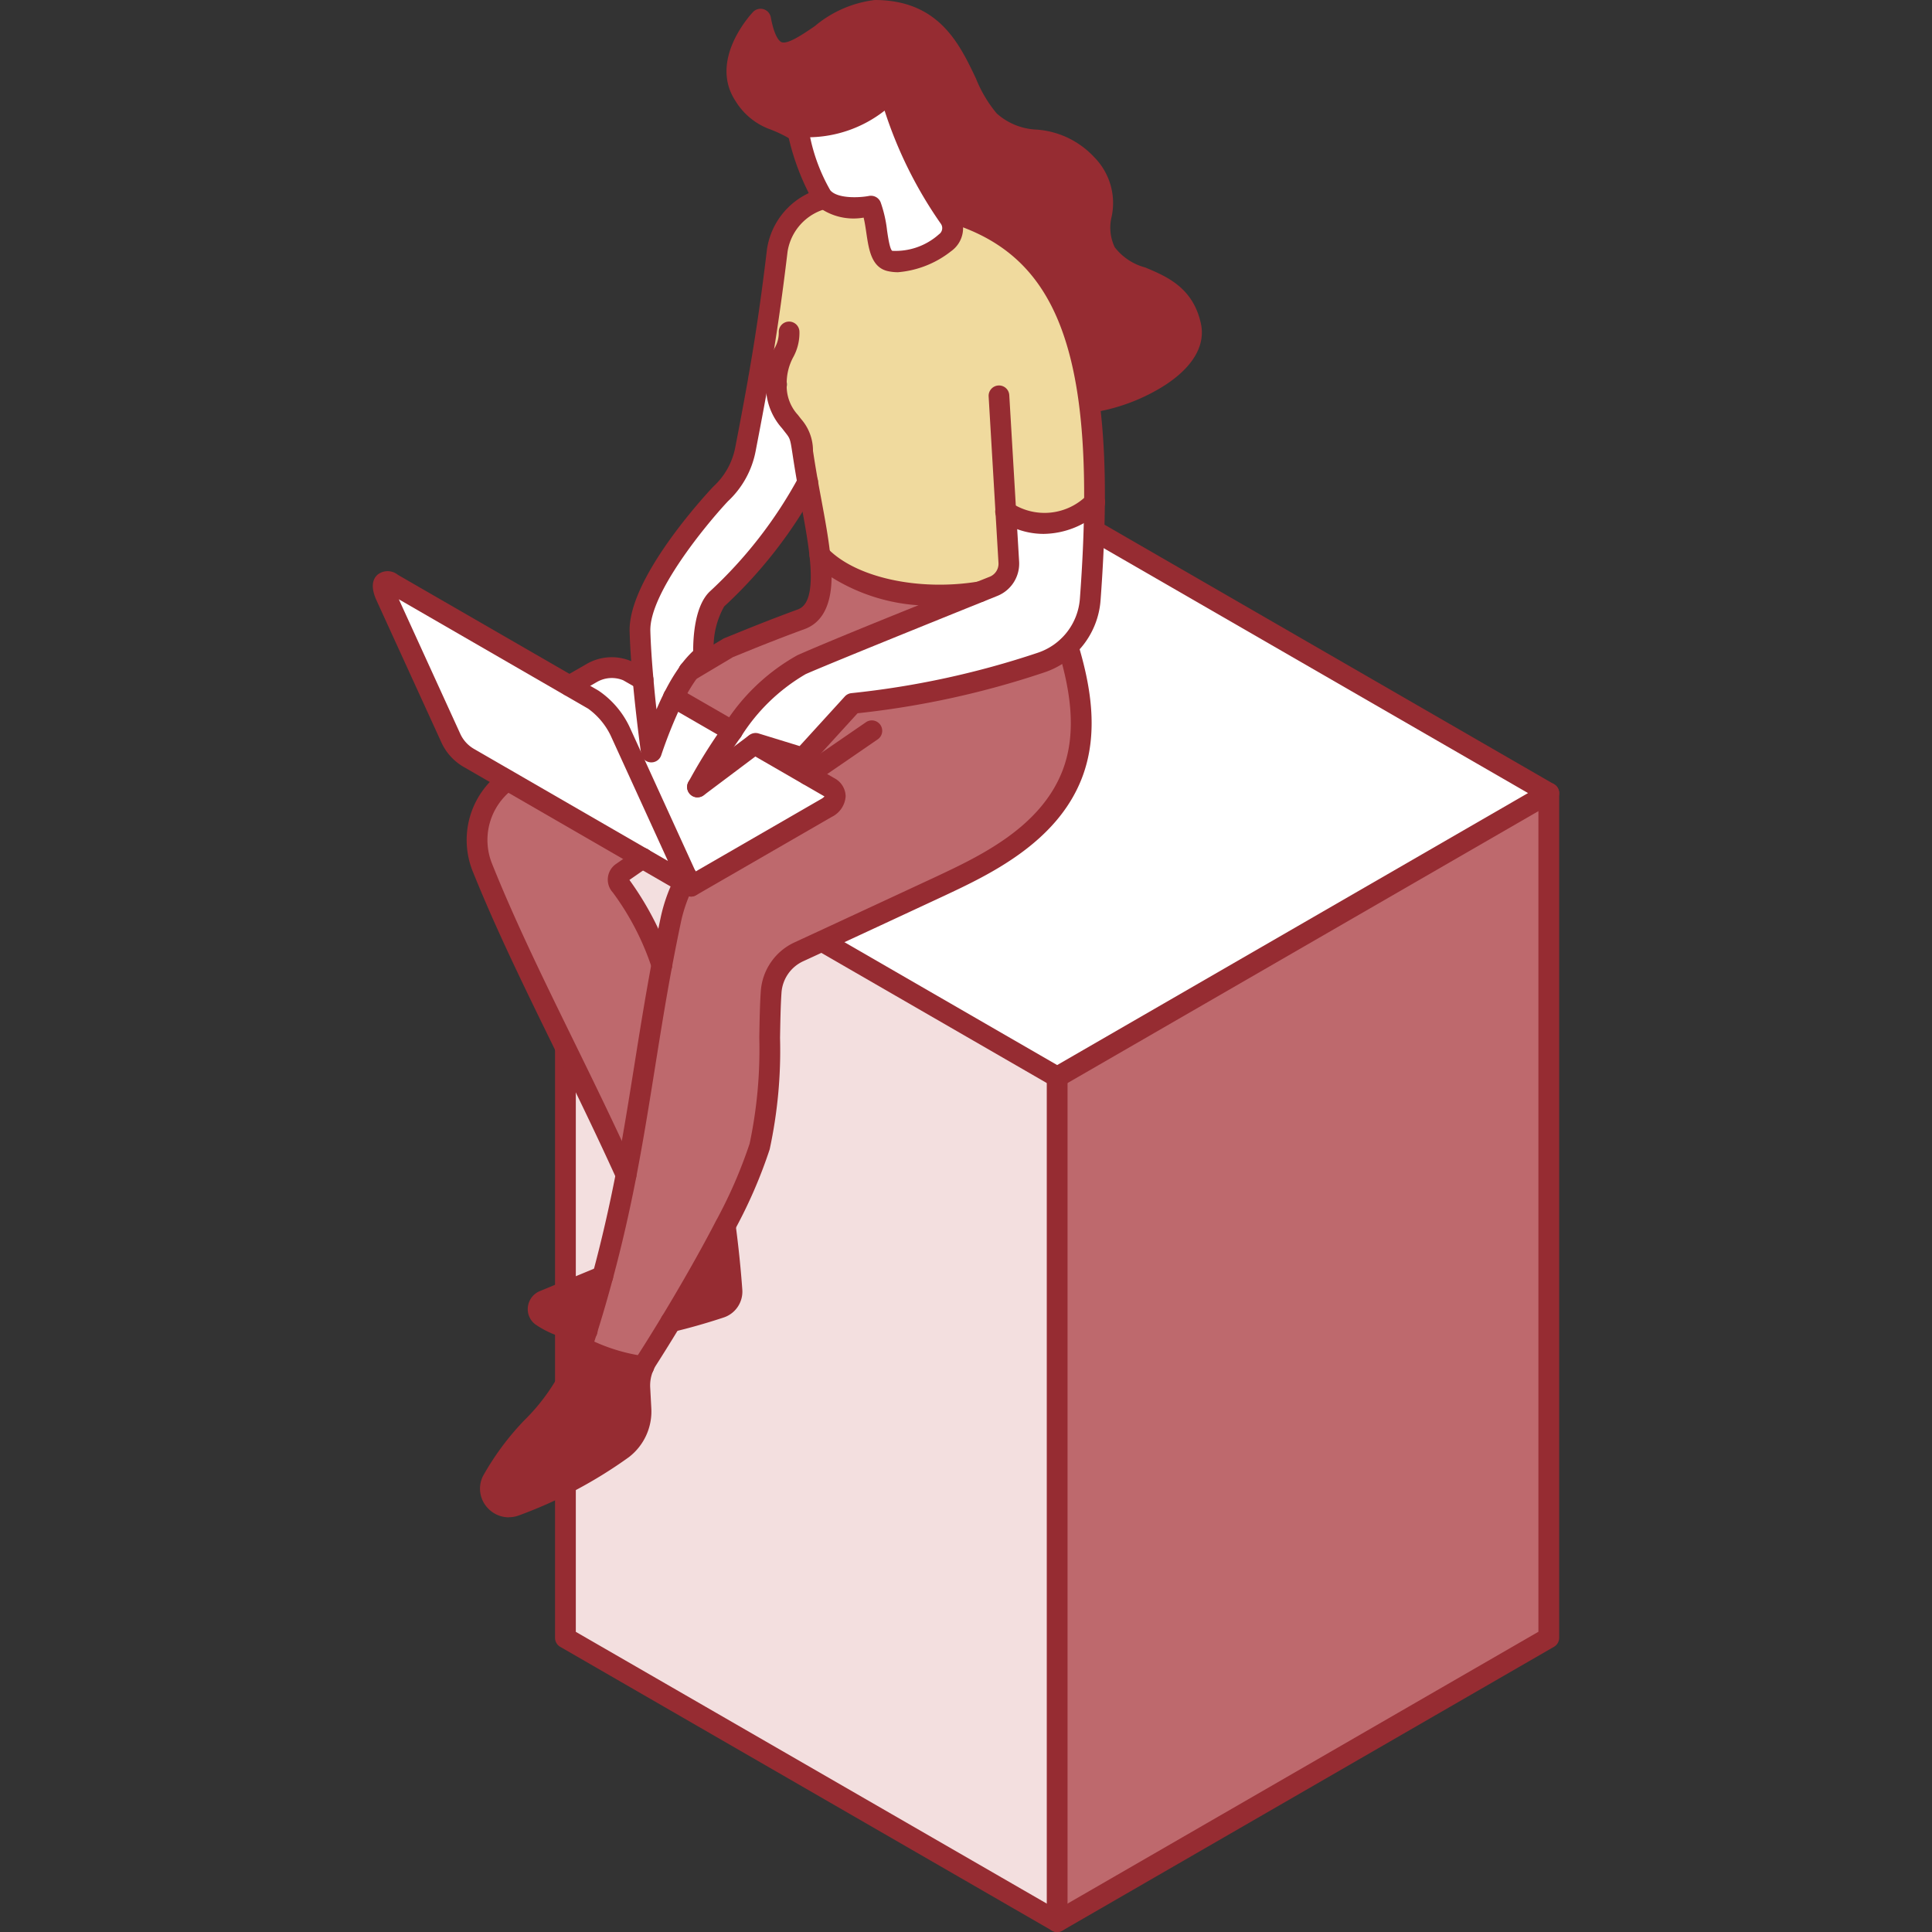
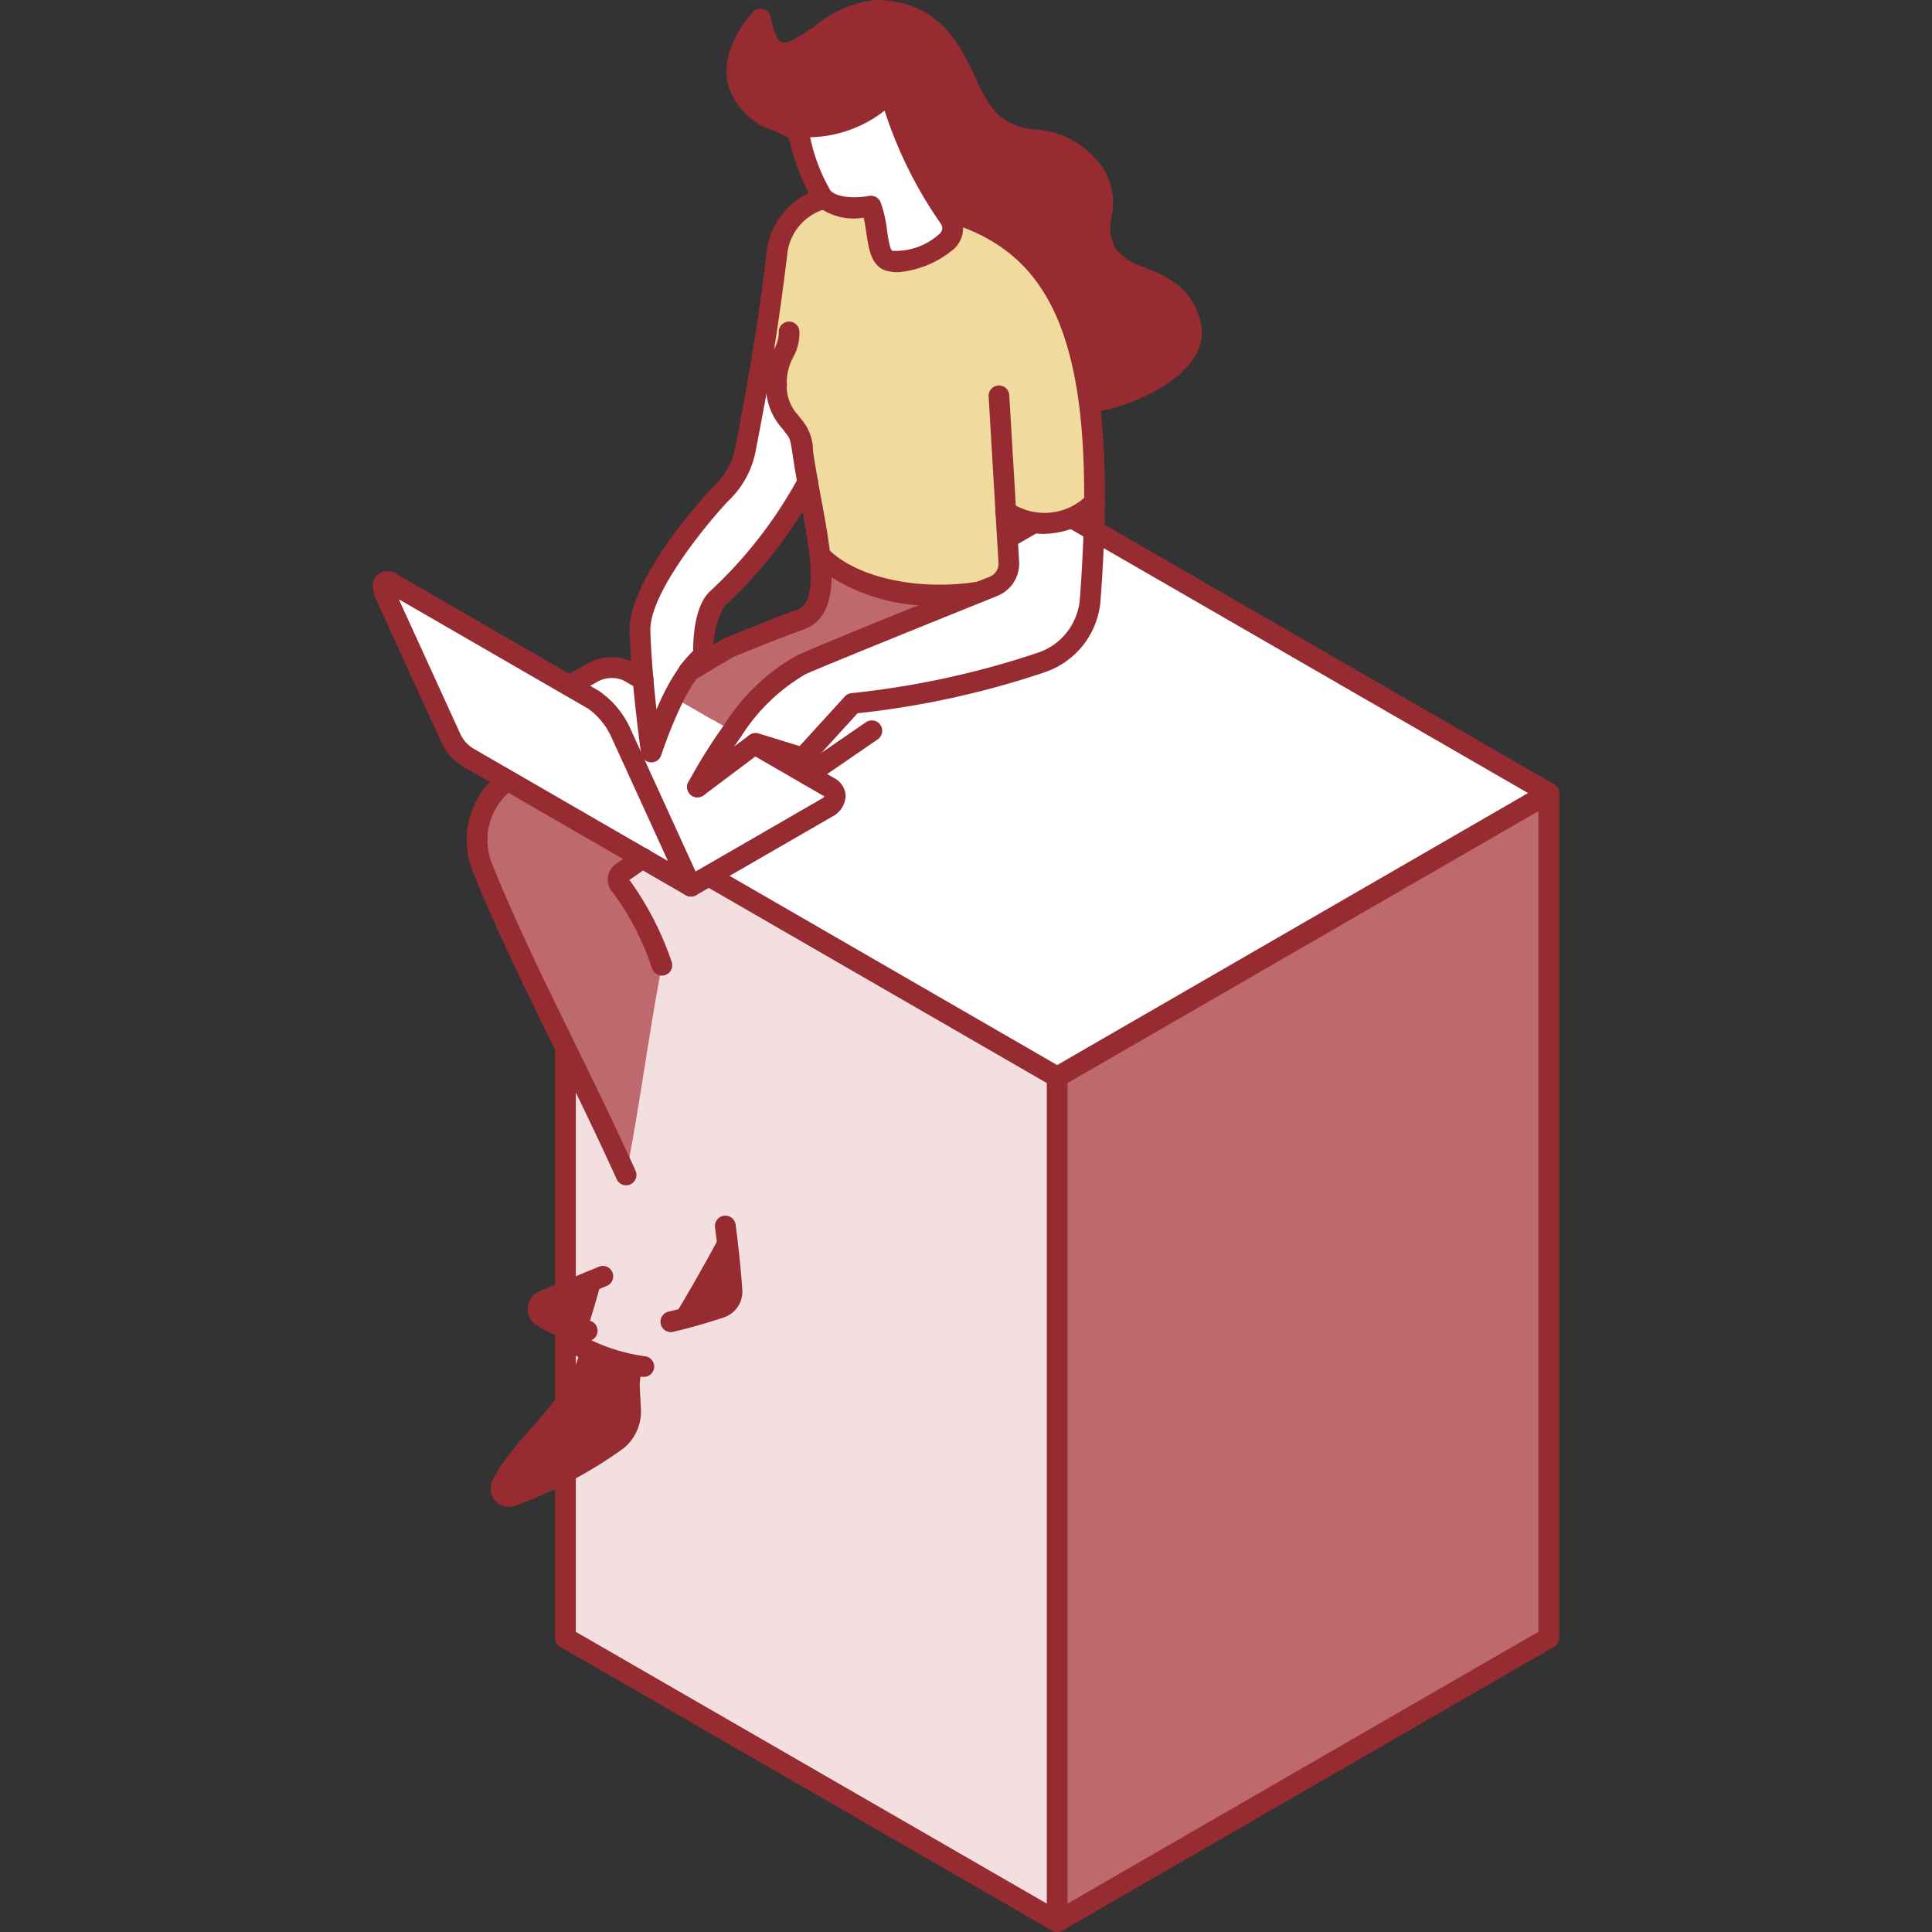
<svg xmlns="http://www.w3.org/2000/svg" width="100" height="100" viewBox="0 0 100 100">
  <rect x="0" y="0" width="100" height="100" fill="#333333" stroke="none" />
  <defs>
    <clipPath id="a">
      <rect width="100" height="100" transform="translate(330 1308)" fill="#f2f2f2" />
    </clipPath>
    <clipPath id="b">
      <path d="M124.31,114.576V158.3l-25.446,14.69V129.27Z" transform="translate(-98.864 -114.576)" fill="#be696d" />
    </clipPath>
    <clipPath id="c">
      <path d="M53.284,129.27v43.716L27.834,158.3V114.576Z" transform="translate(-27.834 -114.576)" fill="#f3dfdf" />
    </clipPath>
  </defs>
  <g transform="translate(-330 -1308)" clip-path="url(#a)">
    <g transform="translate(384.719 1349.053)">
      <g clip-path="url(#b)">
        <rect width="25.446" height="58.41" fill="#be696d" />
      </g>
    </g>
    <path d="M78.73,88.267,53.284,102.96,27.834,88.267l25.45-14.69Z" transform="translate(331.436 1260.787)" fill="#fff" />
    <g transform="translate(359.27 1349.053)">
      <g clip-path="url(#c)">
        <rect width="25.45" height="58.41" transform="translate(0)" fill="#f3dfdf" />
      </g>
    </g>
    <g transform="translate(349.297 1308.001)">
      <path d="M52.32,102.536a.543.543,0,0,1-.269-.072L26.6,87.77a.537.537,0,0,1,0-.931l25.45-14.69a.537.537,0,0,1,.537,0l25.447,14.69a.537.537,0,0,1,0,.931L52.589,102.464a.54.54,0,0,1-.269.072M27.945,87.3,52.32,101.378,76.692,87.3,52.32,73.235Z" transform="translate(-16.898 -46.252)" fill="#962c32" />
      <path d="M97.9,198.877a.538.538,0,0,1-.537-.537V154.623a.537.537,0,0,1,1.075,0v43.716a.538.538,0,0,1-.537.537" transform="translate(-62.479 -98.877)" fill="#962c32" />
      <path d="M52.321,172.561a.537.537,0,0,1-.269-.072L26.6,157.8a.538.538,0,0,1-.269-.465v-43.72a.537.537,0,0,1,1.075,0v43.409L52.321,171.4l24.909-14.38V113.613a.537.537,0,1,1,1.075,0v43.72a.538.538,0,0,1-.269.465L52.59,172.489a.537.537,0,0,1-.269.072" transform="translate(-16.899 -72.561)" fill="#962c32" />
      <path d="M67.8,21.351c1.975,1.636,8.864-.776,8.287-3.508-.58-2.749-3.546-2.214-4.411-3.83s.693-2.706-.984-4.554-3.458-.7-5.019-2.239S64.025,1.513,59.748,1.5c-2.541-.008-5.153,4.636-5.92.453,0,0-2.037,2.135-.848,3.94a2.953,2.953,0,0,0,1.451,1.23,7.042,7.042,0,0,1,2.978,2.062Z" transform="translate(-33.758 -0.963)" fill="#962c32" />
      <path d="M68.8,21.465a3.61,3.61,0,0,1-2.309-.662.534.534,0,0,1-.066-.064L56.028,8.573a6.553,6.553,0,0,0-2.752-1.906,3.5,3.5,0,0,1-1.718-1.44C50.152,3.089,52.372.72,52.467.62a.538.538,0,0,1,.918.274c.195,1.061.473,1.253.553,1.287.317.131,1.1-.4,1.726-.829A5.926,5.926,0,0,1,58.77,0h.008c3.3.01,4.372,2.26,5.228,4.068a6.669,6.669,0,0,0,1.075,1.806,3.3,3.3,0,0,0,2.043.833,4.493,4.493,0,0,1,3,1.427,3.37,3.37,0,0,1,.9,3.095,2.354,2.354,0,0,0,.163,1.567,2.931,2.931,0,0,0,1.572,1.046c1.111.464,2.493,1.041,2.892,2.926.247,1.171-.489,2.343-2.073,3.3a9.861,9.861,0,0,1-4.774,1.4M67.208,20c.985.754,3.836.341,5.808-.852.542-.327,1.781-1.194,1.577-2.158-.282-1.334-1.2-1.716-2.254-2.157a3.772,3.772,0,0,1-2.1-1.53,3.368,3.368,0,0,1-.283-2.206,2.317,2.317,0,0,0-.625-2.241,3.459,3.459,0,0,0-2.369-1.087,4.317,4.317,0,0,1-2.63-1.129A7.33,7.33,0,0,1,63.035,4.53c-.8-1.694-1.633-3.446-4.261-3.454h0a5.224,5.224,0,0,0-2.5,1.164c-.973.663-1.893,1.29-2.746.933a1.7,1.7,0,0,1-.882-.977,2.311,2.311,0,0,0-.185,2.441,2.457,2.457,0,0,0,1.185,1.02,7.633,7.633,0,0,1,3.2,2.219Z" transform="translate(-32.786 -0.001)" fill="#962c32" />
      <path d="M68.532,44.7a3.63,3.63,0,0,0,4.587-.478c.1-12.511-4.043-15.411-12.97-15.83-.059,0-.117-.005-.176-.005A3.283,3.283,0,0,0,56.7,31.158c-.312,2.611-.61,4.607-.966,6.634a4.008,4.008,0,0,0,.921.317,2.734,2.734,0,0,0,.7,1.915c.706.919.428.356.924,3.149.221,1.259.5,2.589.631,3.76a1.365,1.365,0,0,0,.127.152c.044.045.091.086.14.13,1.694,1.509,4.984,2.128,8.01,1.63h.006c.262-.106.5-.2.7-.28a1.262,1.262,0,0,0,.8-1.254Z" transform="translate(-35.764 -18.213)" fill="#f0da9e" />
      <path d="M42.765,60.618s-4.254,4.527-4.174,7.117c.023.781.086,1.659.161,2.5.177,1.957.426,3.738.426,3.738a24.979,24.979,0,0,1,1.147-2.829,8.965,8.965,0,0,1,.8-1.334,4.809,4.809,0,0,1,.763-.823s-.106-2.173.69-2.925a23.5,23.5,0,0,0,4.7-6.043c-.5-2.793-.218-2.23-.924-3.148a2.735,2.735,0,0,1-.7-1.915,4.022,4.022,0,0,1-.922-.317c-.2,1.173-.431,2.357-.685,3.678a4.21,4.21,0,0,1-1.282,2.3" transform="translate(-24.763 -35.065)" fill="#fff" />
      <path d="M17.085,201.507a.952.952,0,0,0,1.217,1.287,23.412,23.412,0,0,0,5.526-2.925,2.456,2.456,0,0,0,.95-2.092l-.057-1.056a2.455,2.455,0,0,1,.2-1.124,9.783,9.783,0,0,1-3.207-1.01c-.088.267-.177.537-.27.81-.74,2.18-3.312,3.979-4.36,6.11" transform="translate(-10.901 -124.867)" fill="#962c32" />
      <path d="M24.173,185.622a.466.466,0,0,0-.109.8,4.343,4.343,0,0,0,2.346.755c.306-.976.579-1.913.82-2.819Z" transform="translate(-15.326 -118.303)" fill="#962c32" />
      <path d="M45.882,177.063c-.9,1.734-1.949,3.551-2.811,4.971.768-.182,1.617-.421,2.551-.727a.878.878,0,0,0,.6-.89c-.078-1.1-.195-2.225-.345-3.354" transform="translate(-27.639 -113.622)" fill="#962c32" />
      <path d="M51.011,80.154c.179,1.635.052,2.957-.966,3.334-1.876.685-3.369,1.319-3.764,1.472l-2.048,1.223a9.1,9.1,0,0,0-.8,1.337l3.049,1.76a10.478,10.478,0,0,1,3.583-3.441c1.955-.865,6.738-2.78,9.225-3.771-3.027.5-6.312-.125-8.01-1.63-.073.1-.143.2-.215.293.029-.14.052-.283.075-.423a1.518,1.518,0,0,1-.127-.152" transform="translate(-27.87 -51.435)" fill="#be696d" />
      <path d="M24.631,122.285a14.2,14.2,0,0,0-2.143-4.127.446.446,0,0,1,.073-.67l1.07-.742-6.985-4.034a3.828,3.828,0,0,0-1.295,4.522c2.022,5.043,4.745,9.98,7.434,15.906.711-3.662,1.134-7.044,1.847-10.855" transform="translate(-9.673 -72.328)" fill="#be696d" />
-       <path d="M35.48,105.589a7.914,7.914,0,0,0-.683,1.931c-.171.81-.328,1.594-.47,2.362-.714,3.81-1.136,7.192-1.847,10.855-.322,1.666-.706,3.392-1.207,5.243-.241.906-.514,1.843-.82,2.819-.088.278-.177.56-.27.846a9.783,9.783,0,0,0,3.207,1.01,2.292,2.292,0,0,1,.191-.355c.3-.466.729-1.15,1.22-1.962.862-1.42,1.913-3.237,2.811-4.971a25.216,25.216,0,0,0,1.781-4.093c.644-2.232.436-5.684.592-7.991a2.477,2.477,0,0,1,1.451-2.092c1.765-.8,4.976-2.276,6.59-3.052,2.295-1.106,6.165-2.637,7.525-6.082.885-2.243.4-4.667-.2-6.67a3.71,3.71,0,0,1-1.388.833A45.392,45.392,0,0,1,44.2,96.333l-2.57,2.819L39.182,98.4l-.049.036,3.852,2.224c.478.278.418.761-.135,1.08l-7.018,4.052Z" transform="translate(-19.368 -59.925)" fill="#be696d" />
-       <path d="M46.91,87.3l3.006-2.256,2.445.753,2.57-2.819a45.389,45.389,0,0,0,9.762-2.115,3.734,3.734,0,0,0,2.544-3.273c.135-1.824.21-3.491.221-5.014a3.629,3.629,0,0,1-4.586.478l.153,2.613a1.263,1.263,0,0,1-.8,1.254q-.307.121-.7.281h-.006c-2.487.991-7.27,2.907-9.225,3.771a10.475,10.475,0,0,0-3.583,3.441,26.933,26.933,0,0,0-1.8,2.886" transform="translate(-30.102 -46.575)" fill="#fff" />
      <path d="M35.037,102.609a26.932,26.932,0,0,1,1.8-2.886l-3.049-1.76a24.913,24.913,0,0,0-1.147,2.829s-.249-1.78-.426-3.738l-.766-.439a2.071,2.071,0,0,0-1.864.078l-1.181.68,1.238.717a4.2,4.2,0,0,1,1.388,1.643l3.657,8.013,7.019-4.052c.553-.319.613-.8.135-1.08l-3.852-2.224Z" transform="translate(-18.229 -61.879)" fill="#fff" />
      <path d="M14.918,98.339l2.154,1.245c.044-.088.091-.174.14-.26l-3.447-7.55a4.2,4.2,0,0,0-1.388-1.643l-10.39-6c-.48-.278-.633.01-.345.641L5,92.127a2.281,2.281,0,0,0,.929,1.02Z" transform="translate(-0.96 -53.92)" fill="#fff" />
      <path d="M64.805,80.577c-.023.14-.046.283-.075.423.073-.1.143-.192.215-.293-.049-.044-.1-.086-.14-.13" transform="translate(-41.537 -51.706)" fill="#fff" />
      <path d="M63.6,79.7a.524.524,0,0,1-.372-.154.615.615,0,0,1-.079-.1.538.538,0,0,1,.856-.646.56.56,0,0,1,.047.062l0,.005c.006.009.012.019.016.028a.541.541,0,0,1-.472.805" transform="translate(-40.469 -50.451)" fill="#3a3a3a" />
      <path d="M69.795,81.811a9.686,9.686,0,0,1-6.262-1.937c-.073-.066-.122-.11-.168-.157a1.915,1.915,0,0,1-.176-.209.537.537,0,0,1,.868-.634.883.883,0,0,0,.079.095c.028.029.058.055.089.083,1.555,1.385,4.665,2,7.587,1.521a.538.538,0,0,1,.175,1.061,13.533,13.533,0,0,1-2.193.178" transform="translate(-40.482 -50.472)" fill="#962c32" />
      <path d="M21.82,132.715a.538.538,0,0,1-.49-.315c-1.092-2.408-2.188-4.647-3.248-6.812-1.538-3.142-2.99-6.109-4.2-9.115a4.362,4.362,0,0,1,1.478-5.157.538.538,0,0,1,.633.869,3.287,3.287,0,0,0-1.113,3.887c1.191,2.97,2.635,5.92,4.164,9.044,1.063,2.172,2.162,4.418,3.261,6.84a.537.537,0,0,1-.489.76" transform="translate(-8.708 -71.365)" fill="#962c32" />
      <path d="M25.448,186.751l-.044,0a4.914,4.914,0,0,1-2.631-.865.985.985,0,0,1-.382-.919,1.012,1.012,0,0,1,.612-.8l3.059-1.265a.537.537,0,0,1,.411.993l-2.94,1.216a4.056,4.056,0,0,0,1.957.571.537.537,0,0,1-.042,1.073" transform="translate(-14.363 -117.339)" fill="#962c32" />
      <path d="M42.107,181.608a.537.537,0,0,1-.123-1.061c.784-.185,1.627-.425,2.507-.714a.342.342,0,0,0,.236-.341c-.076-1.07-.191-2.187-.342-3.321a.538.538,0,0,1,1.066-.142c.154,1.156.271,2.3.349,3.386a1.411,1.411,0,0,1-.973,1.439c-.91.3-1.783.547-2.6.74a.547.547,0,0,1-.124.014" transform="translate(-26.675 -112.659)" fill="#962c32" />
      <path d="M37.991,123.562a.5.5,0,0,1-.2-.043.472.472,0,0,1-.176-.118.528.528,0,0,1-.158-.376.544.544,0,0,1,.158-.383.561.561,0,0,1,.759,0,.543.543,0,0,1,.158.383.513.513,0,0,1-.158.376.455.455,0,0,1-.172.118.527.527,0,0,1-.208.043" transform="translate(-24.034 -78.604)" fill="#3a3a3a" />
      <path d="M36.736,129.086a.537.537,0,0,1-.5-.347,13.827,13.827,0,0,0-2.036-3.953.983.983,0,0,1,.16-1.474l1.071-.742a.537.537,0,1,1,.612.883l-.984.683a15.869,15.869,0,0,1,2.181,4.224.538.538,0,0,1-.5.728" transform="translate(-21.777 -78.591)" fill="#962c32" />
      <path d="M55.692,54.535a.549.549,0,0,1-.113-.012,4.533,4.533,0,0,1-1.046-.36.537.537,0,1,1,.474-.965,3.492,3.492,0,0,0,.8.273.537.537,0,0,1-.111,1.063" transform="translate(-34.801 -34.102)" fill="#3a3a3a" />
      <path d="M44.707,79.025a.539.539,0,0,1-.43-.86,5.594,5.594,0,0,1,.648-.735c0-.667.07-2.329.865-3.08a22.866,22.866,0,0,0,4.591-5.906.537.537,0,1,1,.947.509,23.9,23.9,0,0,1-4.8,6.178,4.265,4.265,0,0,0-.523,2.509.537.537,0,0,1-.192.438,4.282,4.282,0,0,0-.676.731.539.539,0,0,1-.431.217" transform="translate(-28.344 -43.739)" fill="#962c32" />
      <path d="M40.607,58.522a.536.536,0,0,1-.324-.966L43.292,55.3a.534.534,0,0,1,.48-.084l2.12.652,2.34-2.567a.537.537,0,0,1,.333-.171,44.938,44.938,0,0,0,9.656-2.092,3.2,3.2,0,0,0,2.178-2.8c.137-1.841.208-3.469.219-4.979.091-12.426-4.124-14.9-12.458-15.29-.051,0-.1,0-.151,0a2.731,2.731,0,0,0-2.741,2.308c-.294,2.465-.584,4.458-.969,6.656-.214,1.225-.457,2.493-.687,3.687a4.773,4.773,0,0,1-1.431,2.578c-1.15,1.228-4.075,4.786-4.015,6.719.021.7.075,1.531.159,2.473.049.551.1,1.089.159,1.578.134-.312.265-.6.4-.861a9.6,9.6,0,0,1,.848-1.414.538.538,0,0,1,.865.639,8.512,8.512,0,0,0-.751,1.255,23.739,23.739,0,0,0-1.121,2.766.538.538,0,0,1-1.04-.1c0-.018-.254-1.816-.429-3.764-.086-.964-.141-1.817-.163-2.537-.085-2.733,3.868-7.021,4.319-7.5a.3.3,0,0,1,.028-.028,3.69,3.69,0,0,0,1.118-2c.229-1.188.47-2.451.683-3.668.382-2.178.669-4.153.962-6.606A3.834,3.834,0,0,1,48.21,26.89c8.819.415,13.58,3.146,13.482,16.371-.011,1.534-.084,3.185-.222,5.051a4.269,4.269,0,0,1-2.91,3.743,45.507,45.507,0,0,1-9.668,2.115l-2.436,2.672a.537.537,0,0,1-.555.151l-2.183-.672-2.789,2.094a.53.53,0,0,1-.321.106" transform="translate(-23.801 -17.253)" fill="#962c32" />
      <path d="M45.946,77a.53.53,0,0,1-.246-.062.538.538,0,0,1-.23-.724,27.711,27.711,0,0,1,1.844-2.952,10.549,10.549,0,0,1,3.8-3.62c1.417-.627,4.527-1.9,9.244-3.78l.04-.014q.373-.15.668-.267a.724.724,0,0,0,.457-.721l-.509-8.611a.537.537,0,0,1,.5-.568.531.531,0,0,1,.568.5l.509,8.61a1.8,1.8,0,0,1-1.135,1.785c-.2.081-8.51,3.424-9.911,4.044a9.737,9.737,0,0,0-3.363,3.263,26.893,26.893,0,0,0-1.762,2.82.54.54,0,0,1-.479.292" transform="translate(-29.139 -35.729)" fill="#962c32" />
-       <path d="M16.987,137.5a1.493,1.493,0,0,1-1.1-.484,1.461,1.461,0,0,1-.247-1.646,14.02,14.02,0,0,1,2.145-2.894,10.306,10.306,0,0,0,2.189-3.152c.093-.272.449-1.37.536-1.646.282-.893.548-1.808.814-2.8.458-1.7.85-3.406,1.2-5.206.37-1.911.657-3.709.961-5.613.268-1.681.546-3.418.885-5.238.147-.789.307-1.588.473-2.374a8.55,8.55,0,0,1,.729-2.062c.048-.1.1-.191.153-.285a.538.538,0,1,1,.934.533c-.044.078-.086.156-.127.235a7.494,7.494,0,0,0-.637,1.8c-.165.778-.322,1.568-.468,2.348-.337,1.807-.613,3.537-.88,5.21-.292,1.829-.594,3.719-.967,5.648-.354,1.826-.751,3.553-1.216,5.281-.269,1-.54,1.933-.827,2.841-.088.28-.45,1.394-.544,1.669a11.2,11.2,0,0,1-2.4,3.516,13.265,13.265,0,0,0-1.987,2.657.382.382,0,0,0,.071.442.413.413,0,0,0,.465.109,22.648,22.648,0,0,0,5.4-2.854,1.911,1.911,0,0,0,.738-1.635l-.057-1.057a3.012,3.012,0,0,1,.244-1.365,2.91,2.91,0,0,1,.232-.434c.209-.326.646-1.014,1.212-1.95.742-1.225,1.829-3.077,2.794-4.939a24.533,24.533,0,0,0,1.741-4,23.55,23.55,0,0,0,.5-5.487c.015-.861.028-1.674.077-2.391a3.014,3.014,0,0,1,1.765-2.545c1.088-.5,7.018-3.256,7.255-3.367,2.29-1.075,5.426-2.546,6.582-5.475.843-2.137.327-4.5-.217-6.319a.538.538,0,0,1,1.03-.308c.594,1.985,1.152,4.578.187,7.022-1.313,3.326-4.811,4.967-7.126,6.053-.233.109-6.176,2.875-7.266,3.372a1.94,1.94,0,0,0-1.138,1.638c-.047.691-.06,1.491-.075,2.338a24.243,24.243,0,0,1-.537,5.768,25.15,25.15,0,0,1-1.82,4.191c-.979,1.889-2.078,3.762-2.829,5-.573.947-1.015,1.644-1.227,1.975a1.818,1.818,0,0,0-.149.277,1.949,1.949,0,0,0-.159.883l.057,1.057a2.983,2.983,0,0,1-1.162,2.549,23.66,23.66,0,0,1-5.651,3,1.5,1.5,0,0,1-.556.108" transform="translate(-9.942 -58.964)" fill="#962c32" />
      <path d="M61.87,107.437a.537.537,0,0,1-.3-.98l3.293-2.263a.538.538,0,1,1,.609.886l-3.293,2.263a.534.534,0,0,1-.3.095" transform="translate(-39.357 -66.8)" fill="#962c32" />
      <path d="M92.44,73.241a3.967,3.967,0,0,1-2.249-.705.537.537,0,1,1,.6-.89,3.1,3.1,0,0,0,3.913-.42.538.538,0,1,1,.751.77,4.414,4.414,0,0,1-3.017,1.245" transform="translate(-57.724 -45.608)" fill="#962c32" />
      <path d="M44.983,114.412a.537.537,0,0,1-.269-1l7.018-4.052a.61.61,0,0,0,.166-.129.336.336,0,0,0-.032-.02l-3.851-2.224a.537.537,0,0,1,.537-.93l3.852,2.225a1.087,1.087,0,0,1,.591.936,1.284,1.284,0,0,1-.726,1.075l-7.018,4.052a.538.538,0,0,1-.269.072" transform="translate(-28.521 -68.008)" fill="#962c32" />
-       <path d="M45.518,102.044a.532.532,0,0,1-.268-.072l-3.049-1.76a.537.537,0,0,1,.537-.931l3.049,1.76a.537.537,0,0,1-.269,1" transform="translate(-26.908 -63.663)" fill="#962c32" />
      <path d="M44.7,65.1a.537.537,0,0,1-.277-1l2.051-1.225a.488.488,0,0,1,.081-.04c.093-.036.249-.1.456-.184.658-.268,1.882-.767,3.318-1.292.378-.139.855-.58.615-2.77-.091-.835-.266-1.779-.436-2.691-.065-.347-.13-.693-.19-1.034-.124-.7-.2-1.195-.254-1.552-.123-.8-.123-.8-.394-1.142l-.15-.193a3.249,3.249,0,0,1-.828-2.267,3.86,3.86,0,0,1,.474-1.934,1.547,1.547,0,0,0,.185-.786.537.537,0,0,1,.537-.534h0a.537.537,0,0,1,.534.541,2.6,2.6,0,0,1-.329,1.316,2.814,2.814,0,0,0-.33,1.388,2.208,2.208,0,0,0,.538,1.54.581.581,0,0,1,.046.052l.164.211a2.476,2.476,0,0,1,.612,1.643c.054.351.129.836.251,1.528.059.338.124.68.188,1.024.173.932.353,1.9.448,2.771.1.9.359,3.277-1.313,3.9-1.419.518-2.631,1.012-3.283,1.278l-.43.174-2.012,1.2a.526.526,0,0,1-.274.075" transform="translate(-28.34 -29.812)" fill="#962c32" />
      <path d="M27.446,96.947a.537.537,0,0,1-.269-1l1.181-.68a2.588,2.588,0,0,1,2.4-.078l.764.438a.537.537,0,1,1-.534.933l-.766-.438a1.551,1.551,0,0,0-1.327.076l-1.182.681a.535.535,0,0,1-.268.072" transform="translate(-17.267 -60.915)" fill="#962c32" />
      <path d="M16.462,99.361a.538.538,0,0,1-.269-.072L4.7,92.649a2.807,2.807,0,0,1-1.148-1.261L.192,84.033c-.343-.75-.164-1.135.046-1.326a.837.837,0,0,1,1.058,0l9.151,5.282,1.239.716a4.675,4.675,0,0,1,1.608,1.885L16.951,98.6a.538.538,0,0,1-.489.76M1.347,83.975,4.528,90.94a1.732,1.732,0,0,0,.71.779l10.037,5.8-2.96-6.483a3.691,3.691,0,0,0-1.169-1.4Z" transform="translate(0 -52.956)" fill="#962c32" />
      <path d="M32.428,195.171l-.052,0a10.24,10.24,0,0,1-3.395-1.063.537.537,0,1,1,.478-.963,9.386,9.386,0,0,0,3.019.956.537.537,0,0,1-.051,1.072" transform="translate(-18.406 -123.904)" fill="#962c32" />
      <path d="M66.041,13.433A23.033,23.033,0,0,0,69.146,19.9a.926.926,0,0,1-.226,1.288,3.984,3.984,0,0,1-2.847.944c-.776-.177-.549-1.74-.986-2.838,0,0-1.811.358-2.516-.473a12.89,12.89,0,0,1-1.324-3.673,5.917,5.917,0,0,0,4.794-1.711" transform="translate(-39.302 -8.62)" fill="#fff" />
      <path d="M65.52,21.746a2.375,2.375,0,0,1-.53-.058c-.842-.193-.977-1.121-1.1-1.941-.041-.279-.082-.564-.146-.827A3.046,3.046,0,0,1,61.2,18.2a12.624,12.624,0,0,1-1.439-3.906.538.538,0,0,1,.6-.647,5.4,5.4,0,0,0,4.354-1.569.537.537,0,0,1,.875.215,22.654,22.654,0,0,0,3.037,6.328,1.465,1.465,0,0,1-.353,2.036,5.114,5.114,0,0,1-2.749,1.089m-1.4-3.957a.538.538,0,0,1,.5.339,6.533,6.533,0,0,1,.333,1.464c.05.339.142.971.268,1.047a3.374,3.374,0,0,0,2.419-.857.389.389,0,0,0,.1-.539,21.944,21.944,0,0,1-2.915-5.861,6.468,6.468,0,0,1-3.854,1.378,9.345,9.345,0,0,0,1.042,2.745c.375.442,1.512.388,2,.293a.556.556,0,0,1,.1-.01" transform="translate(-38.34 -7.657)" fill="#962c32" />
    </g>
  </g>
</svg>